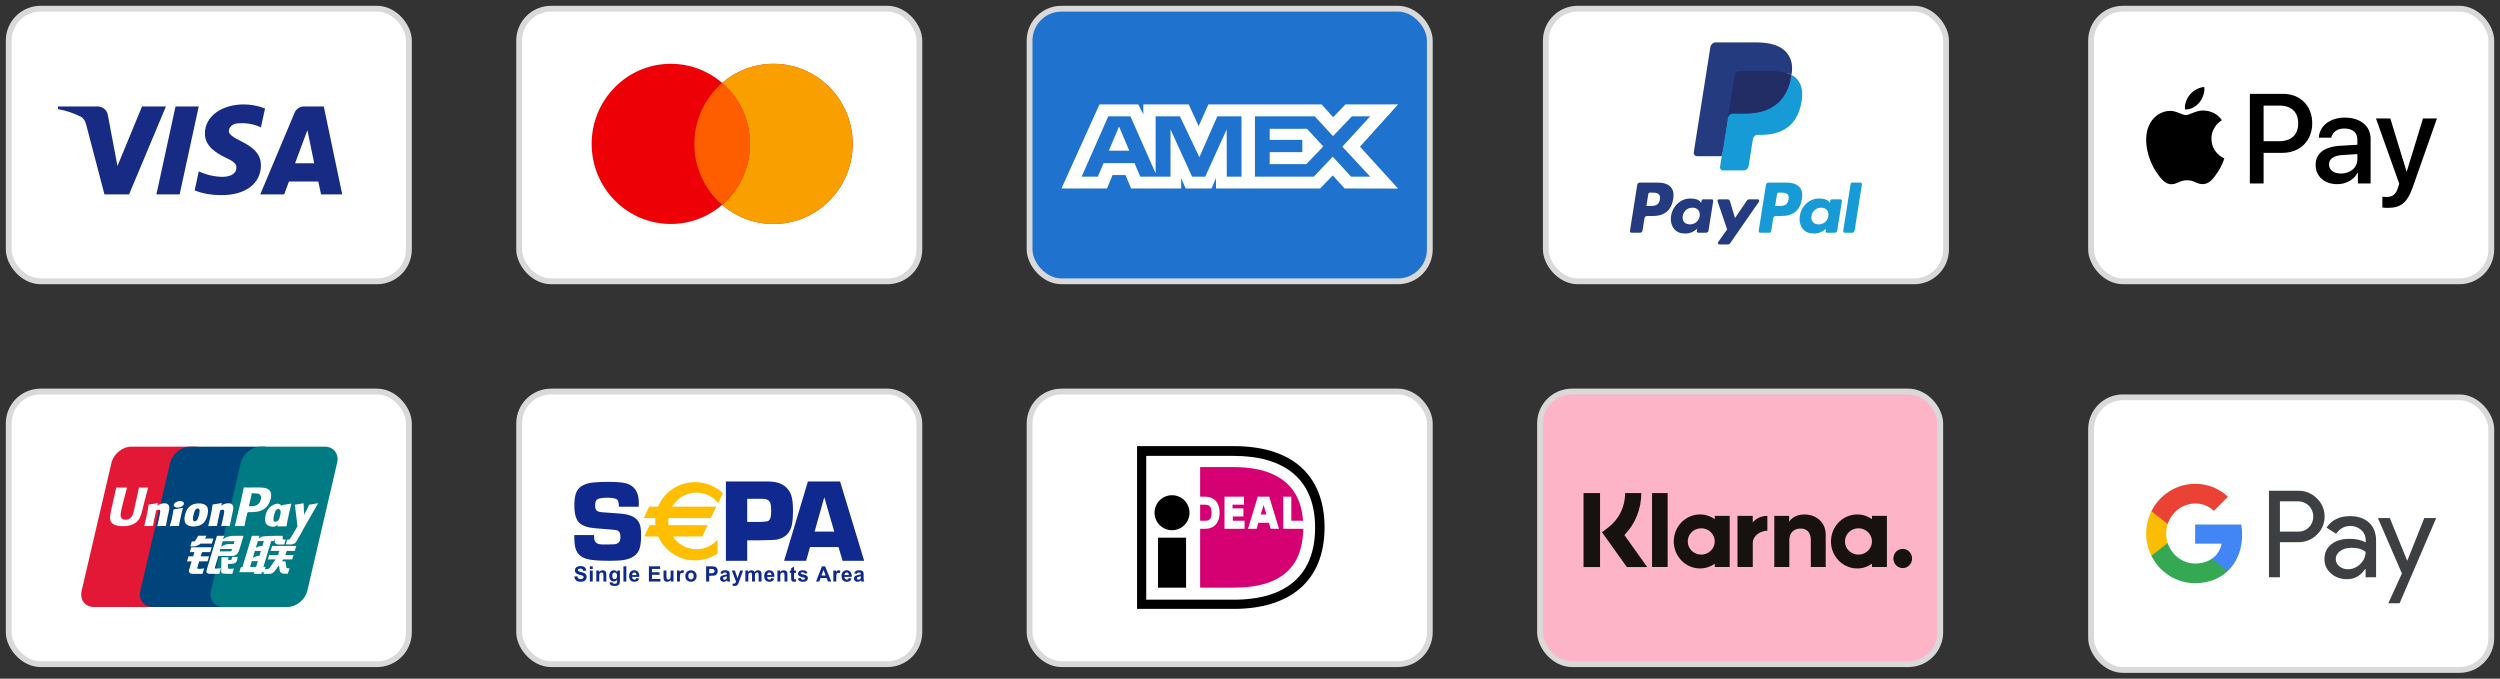
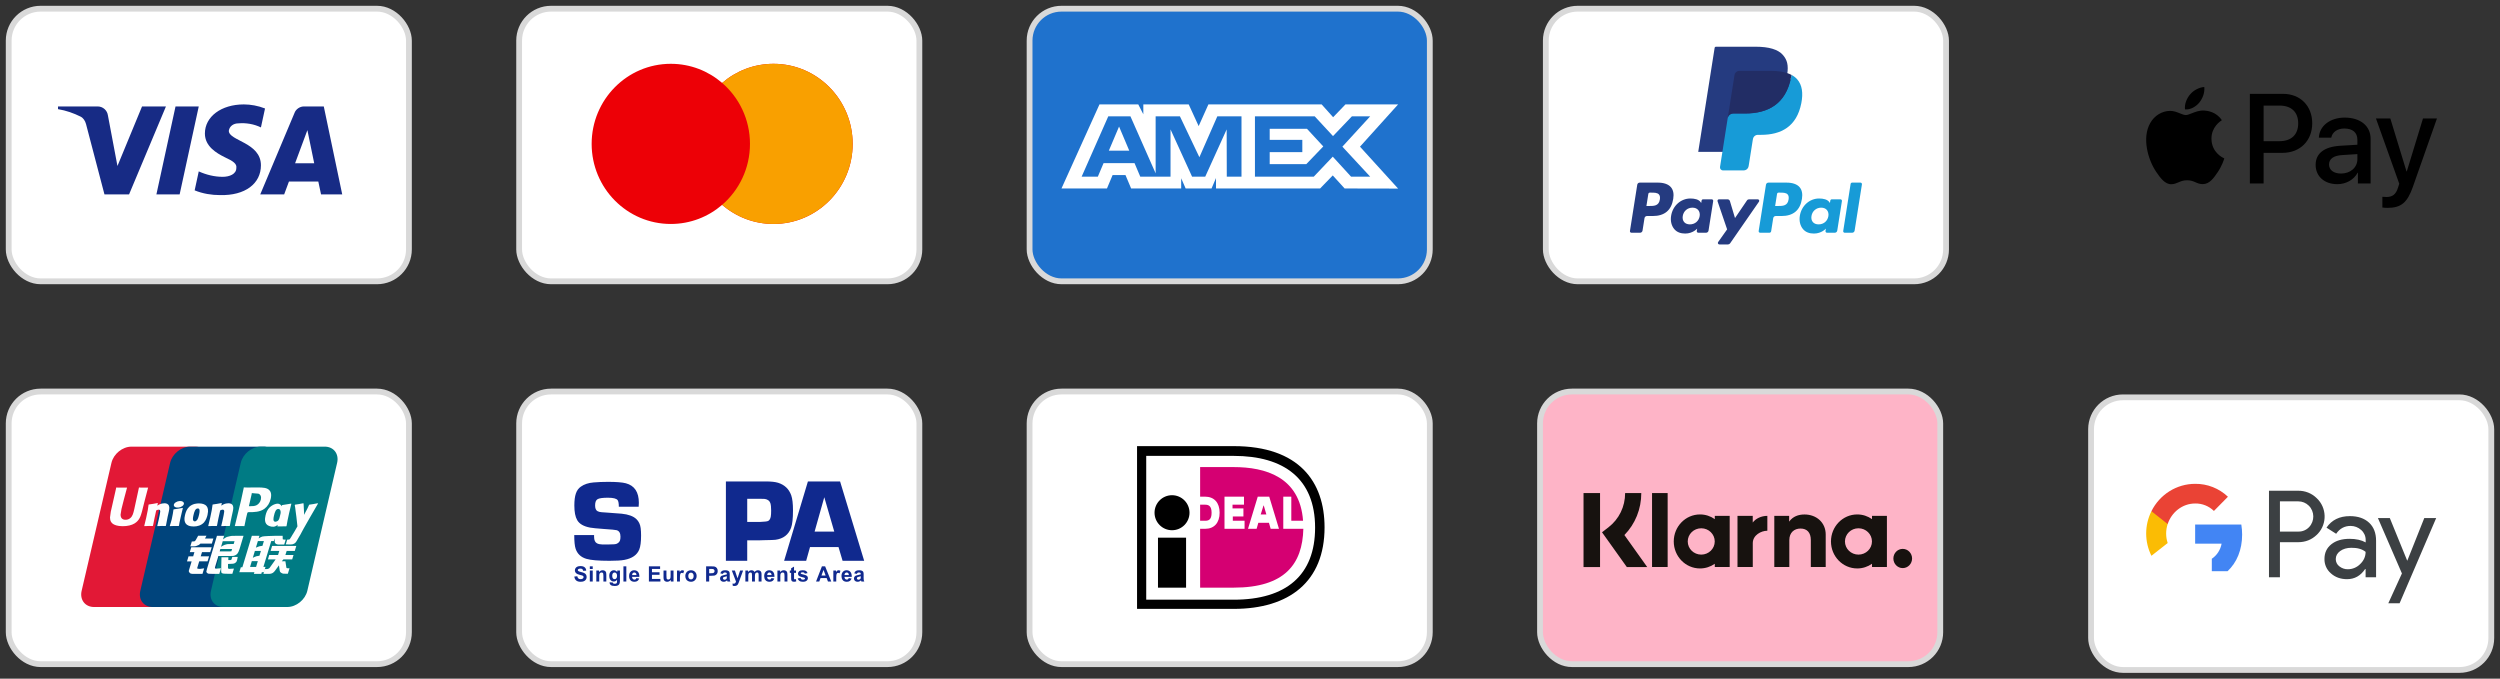
<svg xmlns="http://www.w3.org/2000/svg" width="431" height="117" viewBox="0 0 431 117" fill="none">
  <rect x="0" y="0" width="431" height="117" fill="#333333" stroke="none" />
  <rect x="1.5" y="1.5" width="69" height="47" rx="5.5" fill="white" stroke="#D9D9D9" />
  <path fill-rule="evenodd" clip-rule="evenodd" d="M22.25 33.517H18.01L14.83 21.385C14.679 20.827 14.358 20.333 13.887 20.101C12.711 19.517 11.414 19.051 10 18.817V18.35H16.831C17.774 18.35 18.481 19.051 18.599 19.866L20.249 28.617L24.488 18.35H28.61L22.25 33.517ZM30.968 33.517H26.963L30.26 18.35H34.265L30.968 33.517ZM39.447 22.551C39.565 21.735 40.272 21.267 41.097 21.267C42.393 21.15 43.805 21.385 44.984 21.967L45.691 18.702C44.512 18.235 43.216 18 42.039 18C38.152 18 35.324 20.101 35.324 23.017C35.324 25.235 37.327 26.399 38.742 27.101C40.272 27.8 40.861 28.267 40.743 28.967C40.743 30.017 39.565 30.484 38.388 30.484C36.974 30.484 35.56 30.134 34.265 29.549L33.558 32.817C34.972 33.399 36.502 33.634 37.917 33.634C42.275 33.749 44.984 31.65 44.984 28.5C44.984 24.533 39.447 24.3 39.447 22.551V22.551ZM59 33.517L55.82 18.35H52.404C51.697 18.35 50.99 18.817 50.754 19.517L44.866 33.517H48.989L49.812 31.3H54.877L55.349 33.517H59ZM52.994 22.434L54.17 28.15H50.872L52.994 22.434Z" fill="#172B85" />
  <rect x="177.5" y="1.5" width="69" height="47" rx="5.5" fill="#1F72CD" stroke="#D9D9D9" />
  <path fill-rule="evenodd" clip-rule="evenodd" d="M189.549 18L183 32.493H190.84L191.812 30.183H194.034L195.006 32.493H203.636V30.73L204.405 32.493H208.87L209.639 30.692V32.493H227.587L229.769 30.243L231.813 32.493L241.032 32.512L234.462 25.287L241.032 18H231.956L229.832 20.209L227.852 18H208.327L206.65 21.741L204.934 18H197.11V19.704L196.24 18H189.549ZM216.352 20.058H226.658L229.811 23.463L233.065 20.058H236.217L231.427 25.285L236.217 30.452H232.922L229.769 27.007L226.499 30.452H216.352V20.058ZM218.897 24.11V22.211V22.21H225.328L228.134 25.246L225.204 28.299H218.897V26.226H224.52V24.11H218.897ZM191.066 20.058H194.888L199.232 29.886V20.058H203.419L206.774 27.105L209.867 20.058H214.033V30.458H211.498L211.477 22.309L207.782 30.458H205.514L201.798 22.309V30.458H196.584L195.595 28.127H190.254L189.267 30.456H186.474L191.066 20.058ZM191.166 25.971L192.926 21.818L194.683 25.971H191.166Z" fill="white" />
  <rect x="89.5" y="1.5" width="69" height="47" rx="5.5" fill="white" stroke="#D9D9D9" />
  <path d="M133.353 11C140.89 11 147 17.181 147 24.806C147 32.431 140.89 38.612 133.353 38.612C129.974 38.612 126.883 37.369 124.5 35.312C122.117 37.369 119.026 38.612 115.647 38.612C108.11 38.612 102 32.431 102 24.806C102 17.181 108.11 11 115.647 11C119.025 11 122.117 12.241 124.5 14.298C126.883 12.241 129.975 11 133.353 11Z" fill="#ED0006" />
  <path d="M133.353 11C140.89 11 147 17.181 147 24.806C147 32.431 140.89 38.612 133.353 38.612C129.974 38.612 126.883 37.369 124.5 35.312C127.434 32.78 129.295 29.013 129.295 24.806C129.295 20.598 127.434 16.83 124.5 14.298C126.883 12.241 129.975 11 133.353 11Z" fill="#F9A000" />
-   <path d="M124.5 14.299C127.434 16.831 129.295 20.599 129.295 24.807C129.295 29.014 127.434 32.781 124.5 35.313C121.566 32.781 119.705 29.014 119.705 24.807C119.705 20.599 121.566 16.831 124.5 14.299Z" fill="#FF5E00" />
  <rect x="266.5" y="1.5" width="69" height="47" rx="5.5" fill="white" stroke="#D9D9D9" />
  <path fill-rule="evenodd" clip-rule="evenodd" d="M285.8 31.482H282.689C282.476 31.482 282.295 31.637 282.262 31.847L281.003 39.825C280.978 39.983 281.1 40.125 281.26 40.125H282.745C282.958 40.125 283.139 39.97 283.172 39.76L283.512 37.608C283.544 37.397 283.726 37.242 283.938 37.242H284.923C286.973 37.242 288.156 36.251 288.465 34.285C288.604 33.426 288.471 32.75 288.068 32.277C287.626 31.757 286.841 31.482 285.8 31.482ZM286.159 34.396C285.989 35.513 285.136 35.513 284.311 35.513H283.842L284.171 33.428C284.19 33.302 284.3 33.209 284.427 33.209H284.642C285.204 33.209 285.734 33.209 286.008 33.529C286.171 33.72 286.221 34.004 286.159 34.396ZM295.1 34.361H293.61C293.483 34.361 293.374 34.453 293.354 34.58L293.288 34.996L293.184 34.845C292.862 34.377 292.142 34.221 291.424 34.221C289.778 34.221 288.372 35.468 288.098 37.217C287.956 38.089 288.158 38.923 288.653 39.505C289.107 40.04 289.757 40.263 290.529 40.263C291.856 40.263 292.592 39.41 292.592 39.41L292.525 39.824C292.5 39.983 292.622 40.124 292.781 40.124H294.123C294.336 40.124 294.516 39.97 294.55 39.759L295.355 34.66C295.381 34.503 295.259 34.361 295.1 34.361ZM293.023 37.26C292.88 38.111 292.204 38.683 291.343 38.683C290.91 38.683 290.564 38.544 290.342 38.281C290.122 38.02 290.038 37.648 290.108 37.234C290.243 36.39 290.929 35.8 291.778 35.8C292.201 35.8 292.545 35.941 292.771 36.206C292.998 36.474 293.088 36.848 293.023 37.26ZM301.538 34.36H303.035C303.245 34.36 303.367 34.596 303.248 34.767L298.268 41.955C298.188 42.072 298.055 42.141 297.913 42.141H296.418C296.207 42.141 296.084 41.904 296.206 41.731L297.757 39.543L296.108 34.703C296.051 34.535 296.175 34.36 296.354 34.36H297.825C298.016 34.36 298.185 34.486 298.24 34.669L299.115 37.592L301.18 34.55C301.261 34.431 301.395 34.36 301.538 34.36Z" fill="#253B80" />
  <path fill-rule="evenodd" clip-rule="evenodd" d="M317.77 39.826L319.047 31.702C319.067 31.576 319.176 31.483 319.303 31.482H320.74C320.899 31.482 321.021 31.625 320.996 31.782L319.737 39.76C319.704 39.97 319.523 40.125 319.31 40.125H318.026C317.867 40.125 317.745 39.983 317.77 39.826ZM307.992 31.483H304.88C304.667 31.483 304.486 31.638 304.453 31.848L303.195 39.826C303.17 39.983 303.292 40.125 303.45 40.125H305.047C305.196 40.125 305.322 40.017 305.346 39.87L305.703 37.608C305.736 37.397 305.917 37.243 306.129 37.243H307.114C309.164 37.243 310.346 36.251 310.656 34.286C310.795 33.426 310.661 32.75 310.258 32.277C309.817 31.758 309.033 31.483 307.992 31.483ZM308.35 34.397C308.181 35.513 307.328 35.513 306.502 35.513H306.033L306.363 33.428C306.383 33.302 306.491 33.209 306.619 33.209H306.834C307.396 33.209 307.926 33.209 308.2 33.53C308.363 33.721 308.413 34.005 308.35 34.397ZM317.291 34.361H315.802C315.674 34.361 315.565 34.454 315.546 34.58L315.48 34.996L315.376 34.846C315.053 34.377 314.334 34.221 313.617 34.221C311.97 34.221 310.564 35.468 310.29 37.217C310.149 38.09 310.35 38.924 310.845 39.506C311.3 40.041 311.949 40.264 312.722 40.264C314.048 40.264 314.784 39.411 314.784 39.411L314.717 39.825C314.692 39.983 314.814 40.125 314.974 40.125H316.316C316.528 40.125 316.709 39.97 316.742 39.76L317.548 34.66C317.573 34.504 317.451 34.361 317.291 34.361ZM315.214 37.261C315.071 38.112 314.395 38.683 313.533 38.683C313.101 38.683 312.755 38.544 312.533 38.282C312.313 38.02 312.23 37.649 312.299 37.235C312.434 36.391 313.12 35.801 313.969 35.801C314.392 35.801 314.736 35.941 314.962 36.207C315.19 36.475 315.28 36.849 315.214 37.261Z" fill="#179BD7" />
  <path d="M297.313 28.628L297.696 26.198L296.844 26.178H292.775L295.603 8.251C295.611 8.197 295.64 8.146 295.682 8.11C295.723 8.074 295.777 8.055 295.832 8.055H302.692C304.97 8.055 306.542 8.529 307.362 9.464C307.747 9.903 307.992 10.361 308.11 10.866C308.235 11.396 308.237 12.028 308.115 12.8L308.107 12.856V13.35L308.491 13.568C308.815 13.74 309.073 13.937 309.27 14.162C309.599 14.537 309.812 15.014 309.902 15.58C309.995 16.161 309.964 16.853 309.812 17.636C309.637 18.537 309.353 19.322 308.97 19.964C308.617 20.556 308.168 21.046 307.635 21.427C307.126 21.788 306.521 22.062 305.837 22.238C305.175 22.41 304.419 22.497 303.591 22.497H303.057C302.675 22.497 302.304 22.635 302.013 22.881C301.721 23.133 301.528 23.477 301.469 23.853L301.429 24.071L300.753 28.353L300.722 28.511C300.714 28.561 300.7 28.585 300.68 28.602C300.662 28.617 300.635 28.628 300.61 28.628H297.313Z" fill="#253B80" />
  <path d="M308.856 12.914C308.835 13.045 308.812 13.179 308.786 13.316C307.881 17.961 304.786 19.566 300.833 19.566H298.82C298.337 19.566 297.929 19.917 297.854 20.394L296.824 26.929L296.532 28.782C296.483 29.095 296.724 29.377 297.04 29.377H300.61C301.033 29.377 301.392 29.07 301.458 28.653L301.493 28.471L302.165 24.206L302.209 23.972C302.274 23.554 302.634 23.247 303.057 23.247H303.591C307.049 23.247 309.757 21.843 310.548 17.779C310.879 16.081 310.708 14.664 309.833 13.667C309.568 13.367 309.24 13.117 308.856 12.914Z" fill="#179BD7" />
  <path d="M307.909 12.538C307.771 12.497 307.628 12.461 307.482 12.428C307.335 12.396 307.184 12.367 307.029 12.342C306.486 12.255 305.892 12.213 305.255 12.213H299.878C299.746 12.213 299.62 12.243 299.507 12.297C299.259 12.416 299.075 12.651 299.03 12.938L297.886 20.183L297.854 20.395C297.929 19.918 298.336 19.567 298.82 19.567H300.832C304.785 19.567 307.88 17.961 308.785 13.317C308.812 13.18 308.835 13.046 308.855 12.915C308.626 12.794 308.378 12.69 308.111 12.601C308.046 12.579 307.978 12.558 307.909 12.538Z" fill="#222D65" />
-   <path d="M299.031 12.937C299.076 12.65 299.26 12.415 299.508 12.297C299.621 12.242 299.747 12.213 299.879 12.213H305.256C305.893 12.213 306.487 12.254 307.03 12.342C307.185 12.367 307.336 12.395 307.483 12.428C307.629 12.46 307.772 12.497 307.91 12.537C307.979 12.558 308.047 12.579 308.113 12.6C308.38 12.689 308.628 12.793 308.857 12.914C309.126 11.197 308.855 10.029 307.927 8.97C306.904 7.805 305.057 7.307 302.694 7.307H295.834C295.351 7.307 294.939 7.658 294.865 8.135L292.007 26.247C291.951 26.605 292.227 26.929 292.589 26.929H296.824L297.887 20.182L299.031 12.937Z" fill="#253B80" />
  <rect x="360.5" y="68.5" width="69" height="47" rx="5.5" fill="white" stroke="#D9D9D9" />
  <path d="M414.993 96.639H415.028L417.947 89.312H419.999L413.692 104.001H411.746L414.091 98.862L409.952 89.312H412.004L414.993 96.639ZM405.122 88.98C406.517 88.98 407.62 89.36 408.429 90.109C409.237 90.859 409.636 91.906 409.636 93.226V99.517H407.83V98.102H407.748C406.963 99.267 405.931 99.85 404.63 99.85C403.528 99.85 402.59 99.517 401.852 98.851C401.125 98.232 400.715 97.317 400.738 96.353C400.738 95.295 401.137 94.462 401.922 93.832C402.707 93.202 403.762 92.893 405.075 92.893C406.2 92.893 407.115 93.106 407.842 93.511V93.07C407.842 92.416 407.561 91.798 407.068 91.37C406.564 90.918 405.919 90.668 405.251 90.668C404.196 90.668 403.363 91.121 402.754 92.024L401.09 90.966C401.981 89.646 403.329 88.98 405.122 88.98ZM396.178 84.603C397.385 84.579 398.557 85.042 399.413 85.898C401.125 87.516 401.23 90.24 399.624 91.988L399.413 92.202C398.534 93.047 397.456 93.475 396.178 93.475H393.06V99.517H391.172V84.603H396.178ZM405.369 94.439C404.607 94.439 403.962 94.628 403.446 94.997C402.942 95.366 402.685 95.83 402.685 96.389C402.685 96.888 402.919 97.352 403.306 97.638C403.728 97.971 404.244 98.15 404.771 98.138C405.569 98.138 406.331 97.816 406.894 97.245C407.515 96.65 407.831 95.948 407.831 95.14C407.245 94.664 406.424 94.427 405.369 94.439ZM393.06 91.644H396.226C396.929 91.667 397.609 91.382 398.09 90.87C399.074 89.835 399.051 88.171 398.031 87.172C397.551 86.696 396.906 86.434 396.226 86.434H393.06V91.644Z" fill="#3C4043" />
  <path d="M386.544 92.166C386.544 91.583 386.497 91.001 386.403 90.43H378.443V93.724H383.004C382.816 94.783 382.206 95.734 381.316 96.329V98.47H384.035C385.63 96.983 386.544 94.783 386.544 92.166Z" fill="#4285F4" />
-   <path d="M378.444 100.539C380.718 100.539 382.641 99.778 384.036 98.47L381.316 96.329C380.554 96.852 379.581 97.15 378.444 97.15C376.24 97.15 374.376 95.639 373.708 93.617H370.906V95.829C372.336 98.719 375.256 100.539 378.444 100.539Z" fill="#34A853" />
  <path d="M373.708 93.618C373.356 92.559 373.356 91.406 373.708 90.335V88.135H370.906C369.698 90.549 369.698 93.404 370.906 95.818L373.708 93.618Z" fill="#FBBC04" />
  <path d="M378.444 86.802C379.652 86.778 380.812 87.242 381.68 88.087L384.095 85.637C382.559 84.186 380.543 83.389 378.444 83.413C375.256 83.413 372.336 85.244 370.906 88.134L373.708 90.347C374.376 88.313 376.24 86.802 378.444 86.802Z" fill="#EA4335" />
-   <rect x="360.5" y="1.5" width="69" height="47" rx="5.5" fill="white" stroke="#D9D9D9" />
  <path fill-rule="evenodd" clip-rule="evenodd" d="M376.692 18.866C377.633 18.945 378.573 18.39 379.16 17.686C379.738 16.963 380.12 15.991 380.022 15C379.19 15.04 378.161 15.555 377.574 16.279C377.035 16.903 376.575 17.914 376.692 18.866ZM387.875 31.633V16.18H393.604C396.561 16.18 398.628 18.241 398.628 21.255C398.628 24.268 396.522 26.35 393.526 26.35H390.245V31.633H387.875ZM380.012 19.054C379.184 19.006 378.428 19.306 377.818 19.549C377.425 19.705 377.092 19.837 376.839 19.837C376.555 19.837 376.209 19.698 375.82 19.542L375.82 19.542L375.82 19.542L375.82 19.542C375.31 19.337 374.728 19.102 374.117 19.114C372.717 19.134 371.414 19.936 370.699 21.215C369.23 23.773 370.317 27.559 371.737 29.641C372.433 30.672 373.265 31.802 374.362 31.762C374.844 31.744 375.191 31.595 375.551 31.44C375.964 31.263 376.394 31.078 377.064 31.078C377.712 31.078 378.123 31.258 378.517 31.43C378.892 31.595 379.252 31.752 379.787 31.742C380.923 31.723 381.638 30.712 382.333 29.681C383.083 28.574 383.413 27.494 383.463 27.33L383.469 27.311C383.468 27.31 383.458 27.306 383.442 27.298C383.191 27.182 381.274 26.294 381.256 23.911C381.237 21.912 382.776 20.899 383.019 20.739C383.033 20.73 383.043 20.723 383.048 20.72C382.068 19.253 380.541 19.094 380.012 19.054ZM402.956 31.752C404.445 31.752 405.825 30.989 406.452 29.78H406.501V31.633H408.694V23.941C408.694 21.711 406.932 20.273 404.219 20.273C401.703 20.273 399.842 21.731 399.773 23.733H401.908C402.085 22.781 402.956 22.157 404.151 22.157C405.6 22.157 406.413 22.841 406.413 24.1V24.952L403.455 25.131C400.704 25.299 399.215 26.439 399.215 28.422C399.215 30.424 400.753 31.752 402.956 31.752ZM403.592 29.919C402.329 29.919 401.526 29.304 401.526 28.362C401.526 27.391 402.3 26.826 403.778 26.736L406.413 26.568V27.44C406.413 28.888 405.198 29.919 403.592 29.919ZM415.97 32.238C415.02 34.944 413.933 35.836 411.622 35.836C411.446 35.836 410.859 35.816 410.721 35.777V33.923C410.868 33.943 411.231 33.963 411.417 33.963C412.465 33.963 413.052 33.517 413.414 32.357L413.63 31.673L409.615 20.422H412.092L414.883 29.552H414.932L417.723 20.422H420.132L415.97 32.238ZM390.245 18.202H392.977C395.034 18.202 396.209 19.312 396.209 21.265C396.209 23.218 395.034 24.338 392.967 24.338H390.245V18.202Z" fill="black" />
  <rect x="177.5" y="67.5" width="69" height="47" rx="5.5" fill="white" stroke="#D9D9D9" />
  <path d="M212.685 76.912C224.004 76.912 228.354 83.098 228.354 90.917C228.354 100.27 222.274 104.972 212.685 104.972H196.027V76.912H212.685ZM197.609 103.388H212.685C221.779 103.388 226.723 99.132 226.723 90.967C226.723 82.554 221.384 78.595 212.685 78.595H197.609V103.388ZM204.479 101.309H199.636V92.698H204.479V101.309ZM202.057 85.374C203.722 85.374 205.072 86.726 205.072 88.393C205.072 90.06 203.722 91.411 202.057 91.411C200.392 91.411 199.042 90.059 199.042 88.393C199.042 86.726 200.392 85.374 202.057 85.374Z" fill="black" />
  <path fill-rule="evenodd" clip-rule="evenodd" d="M221.237 85.623H222.621V89.779H224.647C224.103 82.208 218.123 80.525 212.685 80.525H206.902V85.623H207.743C209.324 85.623 210.263 86.662 210.263 88.394C210.263 90.126 209.324 91.165 207.792 91.165H206.902V101.31H212.685C221.533 101.31 224.548 97.203 224.697 91.165H221.237V85.623ZM214.564 89.779V91.165H211.104V85.623H214.465V87.008H212.488V87.651H214.366V89.037H212.537V89.779H214.564ZM216.837 85.623H218.814L220.495 91.165H219.062L218.765 90.126H216.936L216.64 91.165H215.157L216.837 85.623ZM217.347 88.691H217.332V88.74L217.347 88.691ZM217.347 88.691H218.32L217.875 87.157H217.826L217.347 88.691ZM206.902 89.779V87.008H207.743C208.286 87.008 208.879 87.157 208.879 88.394C208.879 89.631 208.336 89.779 207.743 89.779H206.902Z" fill="#D50072" />
  <rect x="1.5" y="67.5" width="69" height="47" rx="5.5" fill="white" stroke="#D9D9D9" />
  <path d="M22.655 77.002H33.687C35.227 77.002 36.185 78.257 35.825 79.802L30.689 101.853C30.327 103.392 28.785 104.649 27.244 104.649H16.214C14.676 104.649 13.716 103.392 14.075 101.853L19.213 79.802C19.573 78.257 21.114 77.002 22.655 77.002Z" fill="#E21836" />
  <path d="M32.768 77H45.454C46.994 77 46.3 78.255 45.937 79.8L40.802 101.851C40.442 103.391 40.554 104.647 39.011 104.647H26.325C24.782 104.647 23.828 103.391 24.19 101.851L29.325 79.8C29.69 78.255 31.227 77 32.768 77Z" fill="#00447C" />
  <path d="M44.951 77H55.983C57.525 77 58.483 78.255 58.12 79.8L52.985 101.851C52.623 103.391 51.08 104.647 49.538 104.647H38.512C36.969 104.647 36.012 103.391 36.373 101.851L41.509 79.8C41.868 78.255 43.408 77 44.951 77Z" fill="#007B84" />
  <path d="M25.536 84.066C24.401 84.078 24.066 84.066 23.959 84.041C23.918 84.237 23.152 87.768 23.15 87.771C22.985 88.485 22.866 88.994 22.458 89.323C22.227 89.514 21.957 89.607 21.644 89.607C21.141 89.607 20.848 89.357 20.799 88.883L20.789 88.72C20.789 88.72 20.942 87.763 20.942 87.758C20.942 87.758 21.746 84.54 21.89 84.115C21.897 84.091 21.899 84.078 21.901 84.066C20.337 84.08 20.06 84.066 20.041 84.041C20.031 84.076 19.992 84.275 19.992 84.275L19.172 87.902L19.101 88.21L18.965 89.216C18.965 89.514 19.023 89.758 19.14 89.964C19.514 90.617 20.58 90.715 21.183 90.715C21.96 90.715 22.689 90.55 23.182 90.249C24.037 89.743 24.261 88.954 24.46 88.252L24.552 87.892C24.552 87.892 25.38 84.549 25.521 84.115C25.526 84.091 25.528 84.078 25.536 84.066ZM28.352 86.763C28.152 86.763 27.787 86.811 27.46 86.971C27.341 87.032 27.229 87.103 27.11 87.173L27.217 86.787L27.159 86.722C26.464 86.862 26.309 86.881 25.667 86.971L25.613 87.007C25.539 87.625 25.473 88.089 25.196 89.303C25.091 89.751 24.982 90.202 24.873 90.649L24.902 90.705C25.56 90.671 25.759 90.671 26.331 90.68L26.377 90.63C26.45 90.258 26.459 90.171 26.62 89.418C26.695 89.061 26.853 88.276 26.93 87.997C27.073 87.93 27.214 87.865 27.349 87.865C27.669 87.865 27.63 88.145 27.617 88.256C27.604 88.443 27.487 89.053 27.367 89.578L27.288 89.916C27.232 90.165 27.171 90.408 27.115 90.656L27.139 90.705C27.787 90.671 27.985 90.671 28.538 90.68L28.604 90.63C28.703 90.049 28.733 89.894 28.91 89.048L29 88.659C29.173 87.899 29.26 87.513 29.129 87.199C28.99 86.847 28.657 86.763 28.352 86.763ZM31.497 87.559C31.153 87.625 30.933 87.669 30.715 87.697C30.498 87.732 30.287 87.763 29.954 87.81L29.928 87.834L29.904 87.853C29.869 88.101 29.845 88.315 29.799 88.567C29.76 88.828 29.7 89.124 29.602 89.549C29.527 89.874 29.488 89.988 29.445 90.103C29.403 90.217 29.357 90.328 29.272 90.649L29.292 90.678L29.308 90.705C29.619 90.691 29.823 90.68 30.032 90.678C30.241 90.671 30.457 90.678 30.793 90.68L30.822 90.656L30.853 90.63C30.902 90.341 30.909 90.263 30.939 90.123C30.968 89.971 31.018 89.762 31.142 89.203C31.201 88.941 31.266 88.679 31.327 88.412C31.39 88.145 31.456 87.882 31.519 87.62L31.51 87.588L31.497 87.559ZM31.505 86.485C31.192 86.3 30.642 86.359 30.273 86.614C29.904 86.864 29.862 87.219 30.174 87.406C30.482 87.586 31.033 87.532 31.399 87.275C31.767 87.02 31.813 86.668 31.505 86.485ZM33.397 90.763C34.031 90.763 34.68 90.589 35.168 90.071C35.544 89.651 35.717 89.026 35.776 88.769C35.971 87.916 35.819 87.518 35.629 87.275C35.34 86.905 34.83 86.787 34.301 86.787C33.982 86.787 33.224 86.818 32.632 87.364C32.206 87.758 32.01 88.293 31.891 88.805C31.771 89.327 31.634 90.267 32.498 90.617C32.765 90.732 33.15 90.763 33.397 90.763ZM33.348 88.844C33.494 88.198 33.666 87.656 34.106 87.656C34.451 87.656 34.476 88.06 34.323 88.708C34.295 88.852 34.169 89.386 33.999 89.614C33.88 89.782 33.74 89.884 33.584 89.884C33.538 89.884 33.263 89.884 33.259 89.476C33.257 89.274 33.298 89.068 33.348 88.844ZM37.359 90.68L37.409 90.63C37.479 90.258 37.49 90.171 37.646 89.418C37.724 89.061 37.884 88.276 37.96 87.997C38.103 87.93 38.241 87.865 38.38 87.865C38.698 87.865 38.66 88.145 38.647 88.256C38.635 88.443 38.519 89.053 38.397 89.577L38.321 89.915C38.264 90.166 38.2 90.408 38.145 90.656L38.169 90.706C38.819 90.671 39.009 90.671 39.566 90.68L39.633 90.63C39.731 90.049 39.757 89.894 39.94 89.048L40.027 88.659C40.201 87.899 40.289 87.514 40.16 87.2C40.018 86.847 39.683 86.763 39.381 86.763C39.181 86.763 38.815 86.811 38.489 86.972C38.373 87.032 38.256 87.103 38.142 87.173L38.241 86.787L38.188 86.721C37.494 86.862 37.335 86.881 36.694 86.972L36.645 87.007C36.567 87.625 36.504 88.089 36.228 89.303C36.123 89.751 36.014 90.202 35.904 90.649L35.934 90.706C36.592 90.671 36.789 90.671 37.359 90.68ZM42.136 90.705C42.177 90.506 42.42 89.323 42.422 89.323C42.422 89.323 42.629 88.456 42.641 88.424C42.641 88.424 42.706 88.334 42.772 88.298H42.867C43.77 88.298 44.79 88.298 45.59 87.71C46.134 87.307 46.505 86.711 46.671 85.987C46.714 85.81 46.746 85.599 46.746 85.388C46.746 85.11 46.691 84.836 46.53 84.622C46.122 84.052 45.31 84.041 44.373 84.037C44.37 84.037 43.911 84.041 43.911 84.041C42.712 84.056 42.231 84.052 42.033 84.027C42.016 84.115 41.985 84.27 41.985 84.27C41.985 84.27 41.555 86.261 41.555 86.265C41.555 86.265 40.527 90.499 40.479 90.698C41.526 90.686 41.955 90.686 42.136 90.705ZM42.932 87.168C42.932 87.168 43.389 85.181 43.387 85.188L43.402 85.086L43.408 85.008L43.591 85.027C43.591 85.027 44.533 85.108 44.555 85.11C44.927 85.254 45.08 85.625 44.973 86.109C44.876 86.551 44.589 86.923 44.22 87.103C43.916 87.255 43.544 87.268 43.161 87.268H42.913L42.932 87.168ZM45.777 88.881C45.656 89.396 45.517 90.336 46.377 90.671C46.652 90.787 46.897 90.822 47.147 90.809C47.411 90.795 47.655 90.663 47.882 90.473C47.861 90.551 47.841 90.629 47.82 90.708L47.859 90.758C48.478 90.732 48.67 90.732 49.34 90.737L49.401 90.691C49.499 90.115 49.591 89.556 49.846 88.456C49.97 87.928 50.093 87.406 50.221 86.881L50.201 86.823C49.508 86.951 49.324 86.979 48.658 87.073L48.607 87.115C48.6 87.168 48.593 87.219 48.587 87.271C48.483 87.103 48.334 86.961 48.102 86.872C47.806 86.755 47.111 86.905 46.513 87.45C46.093 87.838 45.891 88.371 45.777 88.881ZM47.23 88.912C47.378 88.278 47.549 87.742 47.989 87.742C48.268 87.742 48.415 87.999 48.385 88.438C48.362 88.547 48.336 88.662 48.306 88.793C48.262 88.981 48.214 89.168 48.167 89.355C48.12 89.483 48.065 89.604 48.004 89.684C47.891 89.845 47.621 89.945 47.465 89.945C47.421 89.945 47.149 89.945 47.14 89.544C47.138 89.344 47.179 89.138 47.23 88.912ZM54.821 86.818L54.767 86.757C54.083 86.896 53.959 86.918 53.33 87.003L53.283 87.049C53.281 87.057 53.279 87.068 53.276 87.079L53.274 87.068C52.805 88.149 52.819 87.916 52.438 88.766C52.436 88.728 52.436 88.704 52.434 88.662L52.338 86.818L52.278 86.757C51.561 86.896 51.544 86.918 50.881 87.003L50.83 87.049C50.822 87.071 50.822 87.095 50.818 87.122L50.822 87.131C50.905 87.554 50.885 87.46 50.968 88.128C51.007 88.456 51.059 88.785 51.097 89.109C51.163 89.651 51.199 89.918 51.279 90.744C50.832 91.483 50.726 91.762 50.295 92.41L50.298 92.417L49.995 92.896C49.96 92.947 49.929 92.981 49.885 92.996C49.836 93.02 49.773 93.025 49.686 93.025H49.518L49.268 93.855L50.125 93.87C50.628 93.868 50.944 93.633 51.114 93.317L51.653 92.393H51.645L51.701 92.328C52.064 91.548 54.821 86.818 54.821 86.818ZM45.777 97.73H45.413L46.759 93.28H47.205L47.347 92.821L47.36 93.331C47.344 93.646 47.592 93.926 48.243 93.879H48.996L49.255 93.022H48.972C48.809 93.022 48.733 92.981 48.743 92.893L48.729 92.374H47.334V92.377C46.883 92.387 45.537 92.421 45.264 92.493C44.934 92.578 44.587 92.828 44.587 92.828L44.723 92.369H43.419L43.147 93.28L41.783 97.798H41.519L41.259 98.649H43.858L43.77 98.933H45.051L45.136 98.649H45.495L45.777 97.73ZM44.711 94.184C44.502 94.242 44.113 94.417 44.113 94.417L44.459 93.28H45.495L45.245 94.109C45.245 94.109 44.925 94.127 44.711 94.184ZM44.73 95.809C44.73 95.809 44.405 95.85 44.19 95.898C43.979 95.962 43.584 96.164 43.584 96.164L43.941 94.98H44.983L44.73 95.809ZM44.15 97.741H43.11L43.411 96.742H44.448L44.15 97.741ZM46.654 94.98H48.152L47.937 95.678H46.418L46.19 96.44H47.519L46.513 97.857C46.443 97.961 46.379 97.998 46.309 98.027C46.239 98.063 46.146 98.105 46.039 98.105H45.67L45.417 98.94H46.382C46.883 98.94 47.179 98.712 47.397 98.413L48.087 97.469L48.235 98.427C48.267 98.607 48.396 98.712 48.483 98.753C48.58 98.801 48.68 98.885 48.821 98.897C48.972 98.903 49.081 98.908 49.153 98.908H49.627L49.912 97.974H49.725C49.617 97.974 49.433 97.956 49.401 97.922C49.37 97.881 49.37 97.818 49.353 97.723L49.203 96.762H48.587L48.857 96.44H50.373L50.606 95.678H49.203L49.421 94.98H50.82L51.08 94.12H46.909L46.654 94.98ZM33.995 97.935L34.345 96.771H35.782L36.045 95.906H34.606L34.826 95.189H36.232L36.493 94.351H32.974L32.719 95.189H33.518L33.305 95.906H32.504L32.238 96.786H33.037L32.571 98.326C32.508 98.529 32.6 98.607 32.659 98.702C32.719 98.794 32.78 98.855 32.916 98.89C33.057 98.921 33.154 98.94 33.285 98.94H34.906L35.194 97.981L34.476 98.08C34.337 98.08 33.953 98.063 33.995 97.935ZM34.16 92.364L33.795 93.022C33.718 93.166 33.647 93.255 33.584 93.297C33.529 93.331 33.418 93.346 33.259 93.346H33.069L32.814 94.188H33.446C33.749 94.188 33.982 94.077 34.094 94.021C34.213 93.957 34.245 93.994 34.337 93.905L34.551 93.72H36.522L36.784 92.843H35.34L35.593 92.364H34.16ZM37.07 97.952C37.037 97.903 37.061 97.818 37.112 97.641L37.651 95.857H39.568C39.847 95.853 40.049 95.85 40.18 95.841C40.321 95.826 40.474 95.775 40.642 95.685C40.814 95.591 40.902 95.491 40.977 95.376C41.06 95.262 41.193 95.012 41.307 94.626L41.985 92.369L39.996 92.381C39.996 92.381 39.383 92.471 39.113 92.571C38.841 92.682 38.453 92.993 38.453 92.993L38.632 92.374H37.403L35.683 98.08C35.622 98.301 35.581 98.462 35.572 98.559C35.568 98.663 35.703 98.766 35.79 98.843C35.893 98.921 36.045 98.909 36.191 98.921C36.345 98.933 36.563 98.94 36.864 98.94H37.809L38.099 97.961L37.253 98.041C37.163 98.041 37.097 97.993 37.07 97.952ZM37.999 94.653H40.012L39.884 95.054C39.866 95.063 39.823 95.034 39.618 95.058H37.875L37.999 94.653ZM38.402 93.307H40.432L40.286 93.79C40.286 93.79 39.33 93.781 39.176 93.809C38.502 93.926 38.108 94.286 38.108 94.286L38.402 93.307ZM39.929 96.397C39.913 96.457 39.886 96.494 39.849 96.521C39.809 96.547 39.742 96.557 39.644 96.557H39.357L39.374 96.068H38.181L38.132 98.457C38.13 98.629 38.147 98.729 38.273 98.809C38.399 98.909 38.788 98.921 39.311 98.921H40.058L40.328 98.027L39.677 98.063L39.461 98.076C39.431 98.063 39.403 98.051 39.372 98.02C39.344 97.993 39.298 98.009 39.306 97.837L39.311 97.225L39.993 97.197C40.362 97.197 40.52 97.077 40.654 96.962C40.782 96.853 40.824 96.727 40.873 96.557L40.987 96.015H40.049L39.929 96.397Z" fill="#FEFEFE" />
  <rect x="265.5" y="67.5" width="69" height="47" rx="5.5" fill="#FEB4C7" stroke="#D9D9D9" />
  <path d="M293.083 88.689C294.028 88.689 294.904 88.989 295.63 89.498V88.934H298.199V97.756H295.63V97.192C294.904 97.701 294.028 98 293.083 98C290.582 98 288.555 95.916 288.555 93.345C288.555 90.774 290.582 88.689 293.083 88.689ZM320.188 88.689C321.132 88.689 322.009 88.989 322.734 89.498V88.934H325.304V97.756H322.734V97.192C322.009 97.701 321.132 98 320.188 98C317.687 98 315.659 95.916 315.659 93.345C315.659 90.774 317.687 88.689 320.188 88.689ZM328.03 94.627C328.921 94.627 329.643 95.369 329.643 96.284C329.643 97.199 328.921 97.941 328.03 97.941C327.14 97.941 326.418 97.199 326.418 96.284C326.418 95.369 327.14 94.627 328.03 94.627ZM282.959 85C282.959 87.762 281.913 90.332 280.047 92.242L283.982 97.76H280.466L276.188 91.763L277.292 90.913C279.123 89.503 280.173 87.348 280.173 85H282.959ZM275.849 85V97.759H273V85H275.849ZM287.503 97.756H284.812V85.003H287.503V97.756ZM302.173 90.083C302.688 89.394 303.648 88.935 304.691 88.935V91.502C304.681 91.502 304.671 91.5 304.661 91.5C303.645 91.5 302.179 92.247 302.179 93.637V97.756H299.543V88.934H302.173V90.083ZM311.094 88.696C313.163 88.696 314.752 90.093 314.752 92.145V97.756H312.186V93.102C312.186 91.815 311.536 91.121 310.407 91.121C309.354 91.121 308.479 91.779 308.479 93.12V97.756H305.889V88.935H308.447V89.928C309.097 89.024 310.068 88.696 311.094 88.696ZM293.294 91.075C292.008 91.075 290.966 92.091 290.966 93.345C290.966 94.598 292.008 95.615 293.294 95.615C294.58 95.615 295.622 94.598 295.622 93.345C295.622 92.091 294.58 91.075 293.294 91.075ZM320.398 91.075C319.113 91.075 318.07 92.091 318.07 93.345C318.07 94.598 319.113 95.615 320.398 95.615C321.684 95.615 322.727 94.598 322.727 93.345C322.726 92.091 321.684 91.075 320.398 91.075Z" fill="#17120F" />
  <rect x="89.5" y="67.5" width="69" height="47" rx="5.5" fill="white" stroke="#D9D9D9" />
  <path d="M105.832 98.312C106.066 98.313 106.259 98.415 106.411 98.621V98.358H106.877V100.061C106.877 100.284 106.859 100.452 106.822 100.562C106.786 100.673 106.733 100.76 106.667 100.823C106.6 100.886 106.511 100.936 106.4 100.972C106.289 101.007 106.148 101.025 105.979 101.025C105.658 101.025 105.43 100.97 105.296 100.859C105.162 100.749 105.094 100.608 105.094 100.438C105.094 100.421 105.095 100.401 105.096 100.377L105.665 100.439C105.675 100.51 105.697 100.558 105.731 100.585C105.779 100.623 105.855 100.642 105.957 100.642C106.088 100.642 106.186 100.622 106.252 100.583C106.296 100.557 106.329 100.514 106.352 100.456C106.367 100.414 106.375 100.337 106.375 100.226L106.376 99.949C106.228 100.151 106.04 100.252 105.812 100.252C105.558 100.252 105.356 100.144 105.208 99.929C105.092 99.758 105.033 99.546 105.033 99.293C105.033 98.975 105.11 98.732 105.263 98.564C105.415 98.397 105.605 98.312 105.832 98.312ZM127.15 99.703L127.594 98.358H128.111L127.323 100.514C127.279 100.625 127.237 100.709 127.197 100.768C127.158 100.826 127.112 100.874 127.061 100.91C127.009 100.946 126.945 100.975 126.869 100.995C126.794 101.015 126.708 101.025 126.613 101.025C126.517 101.025 126.423 101.015 126.33 100.995L126.283 100.603C126.362 100.618 126.433 100.626 126.496 100.626C126.613 100.626 126.7 100.591 126.756 100.521C126.812 100.452 126.855 100.364 126.885 100.258L126.164 98.358H126.697L127.15 99.703ZM100.063 97.591C100.391 97.591 100.637 97.664 100.803 97.808C100.968 97.952 101.055 98.144 101.063 98.385L100.535 98.405C100.513 98.271 100.465 98.174 100.391 98.115C100.317 98.056 100.205 98.027 100.057 98.027C99.904 98.027 99.784 98.058 99.697 98.121C99.642 98.161 99.613 98.216 99.613 98.283C99.613 98.345 99.64 98.398 99.692 98.442C99.759 98.498 99.92 98.557 100.176 98.617C100.432 98.678 100.621 98.74 100.744 98.805C100.867 98.87 100.963 98.959 101.032 99.071C101.101 99.184 101.137 99.324 101.137 99.489C101.137 99.639 101.095 99.78 101.012 99.911C100.929 100.042 100.811 100.139 100.659 100.203C100.507 100.267 100.318 100.299 100.091 100.299C99.761 100.299 99.507 100.222 99.33 100.068C99.153 99.915 99.047 99.691 99.013 99.397L99.525 99.345C99.556 99.518 99.62 99.644 99.714 99.726C99.808 99.807 99.936 99.848 100.096 99.848C100.265 99.848 100.393 99.811 100.479 99.739C100.565 99.667 100.608 99.583 100.608 99.486C100.608 99.424 100.59 99.372 100.554 99.328C100.518 99.285 100.455 99.247 100.365 99.215C100.304 99.194 100.163 99.156 99.944 99.102C99.662 99.032 99.464 98.946 99.351 98.844C99.191 98.7 99.111 98.525 99.111 98.318C99.111 98.186 99.149 98.062 99.225 97.946C99.3 97.831 99.408 97.742 99.55 97.682C99.692 97.621 99.863 97.591 100.063 97.591ZM109.325 98.312C109.607 98.312 109.83 98.406 109.993 98.593C110.156 98.78 110.234 99.067 110.227 99.453H108.969C108.972 99.602 109.013 99.719 109.091 99.802C109.169 99.884 109.266 99.926 109.382 99.926C109.461 99.926 109.528 99.904 109.582 99.861C109.636 99.819 109.677 99.751 109.704 99.656L110.201 99.739C110.137 99.921 110.035 100.061 109.896 100.156C109.758 100.252 109.584 100.299 109.376 100.299C109.046 100.299 108.802 100.191 108.644 99.975C108.519 99.802 108.456 99.584 108.456 99.32C108.456 99.006 108.538 98.758 108.702 98.58C108.866 98.402 109.074 98.312 109.325 98.312ZM114.894 99.23C114.894 99.496 114.902 99.66 114.921 99.72C114.939 99.78 114.973 99.827 115.021 99.862C115.07 99.897 115.132 99.915 115.207 99.915C115.292 99.915 115.369 99.892 115.437 99.845C115.504 99.798 115.55 99.74 115.575 99.67C115.6 99.6 115.613 99.429 115.613 99.158V98.358H116.115V100.252H115.649V99.969C115.58 100.07 115.489 100.15 115.377 100.21C115.264 100.269 115.145 100.299 115.021 100.299C114.893 100.299 114.779 100.271 114.678 100.215C114.577 100.159 114.504 100.08 114.459 99.98C114.414 99.878 114.391 99.738 114.391 99.56V98.358H114.894V99.23ZM119.121 98.312C119.407 98.312 119.641 98.405 119.824 98.592C120.007 98.778 120.099 99.015 120.099 99.3C120.099 99.587 120.007 99.827 119.822 100.016C119.638 100.205 119.405 100.299 119.125 100.299C118.952 100.299 118.786 100.259 118.629 100.181C118.472 100.102 118.351 99.987 118.27 99.835C118.188 99.683 118.146 99.497 118.146 99.278C118.147 99.112 118.188 98.95 118.27 98.794C118.351 98.638 118.468 98.518 118.618 98.436C118.768 98.353 118.936 98.312 119.121 98.312ZM125.007 98.312C125.23 98.312 125.397 98.339 125.506 98.392C125.615 98.445 125.692 98.512 125.736 98.594C125.781 98.675 125.804 98.825 125.804 99.043L125.799 99.629C125.799 99.796 125.806 99.919 125.822 99.998C125.838 100.077 125.868 100.162 125.912 100.252H125.415C125.402 100.219 125.386 100.171 125.367 100.106C125.359 100.078 125.353 100.058 125.35 100.049C125.264 100.132 125.172 100.195 125.075 100.236C124.978 100.278 124.874 100.299 124.764 100.299C124.569 100.299 124.416 100.245 124.304 100.14C124.192 100.034 124.136 99.9 124.136 99.738C124.136 99.631 124.161 99.535 124.212 99.451C124.263 99.367 124.335 99.302 124.427 99.258C124.519 99.213 124.652 99.174 124.825 99.141C125.059 99.097 125.221 99.056 125.312 99.018V98.967C125.311 98.869 125.288 98.799 125.24 98.758C125.192 98.716 125.102 98.696 124.97 98.696C124.88 98.696 124.81 98.714 124.76 98.749C124.71 98.784 124.669 98.846 124.639 98.935L124.188 98.852C124.239 98.668 124.327 98.532 124.451 98.444C124.576 98.356 124.761 98.312 125.007 98.312ZM132.614 98.312C132.896 98.312 133.119 98.406 133.282 98.593C133.445 98.78 133.524 99.067 133.517 99.453H132.258C132.261 99.602 132.302 99.719 132.38 99.802C132.458 99.884 132.555 99.926 132.672 99.926C132.751 99.926 132.817 99.904 132.871 99.861C132.925 99.819 132.966 99.751 132.993 99.656L133.49 99.739C133.426 99.921 133.324 100.061 133.186 100.156C133.047 100.252 132.873 100.299 132.665 100.299C132.335 100.299 132.091 100.191 131.933 99.975C131.808 99.802 131.745 99.584 131.745 99.32C131.745 99.006 131.827 98.758 131.991 98.58C132.156 98.402 132.363 98.313 132.614 98.312ZM136.892 98.358H137.233V98.758H136.892V99.524C136.892 99.679 136.895 99.77 136.901 99.796C136.908 99.821 136.923 99.843 136.945 99.859C136.968 99.876 136.996 99.884 137.028 99.884C137.074 99.884 137.139 99.868 137.226 99.836L137.27 100.224C137.154 100.274 137.023 100.299 136.877 100.299C136.787 100.299 136.706 100.283 136.634 100.253C136.562 100.223 136.509 100.184 136.476 100.136C136.442 100.088 136.418 100.022 136.405 99.939C136.395 99.881 136.39 99.763 136.39 99.586V98.758H136.162V98.358H136.39V97.981L136.892 97.685V98.358ZM138.378 98.312C138.638 98.312 138.831 98.355 138.958 98.439C139.084 98.522 139.172 98.646 139.22 98.811L138.749 98.898C138.729 98.825 138.69 98.769 138.633 98.73C138.576 98.69 138.494 98.67 138.389 98.67C138.255 98.67 138.159 98.688 138.102 98.726C138.063 98.752 138.044 98.786 138.044 98.828C138.044 98.864 138.061 98.895 138.095 98.92C138.14 98.953 138.297 99.001 138.563 99.061C138.831 99.123 139.019 99.198 139.125 99.286C139.229 99.376 139.282 99.5 139.282 99.66C139.282 99.835 139.209 99.985 139.064 100.11C138.919 100.236 138.706 100.299 138.422 100.299C138.165 100.299 137.961 100.247 137.811 100.143C137.66 100.038 137.563 99.897 137.517 99.718L138.019 99.641C138.04 99.737 138.083 99.81 138.148 99.86C138.214 99.911 138.305 99.936 138.422 99.936C138.551 99.936 138.649 99.912 138.714 99.864C138.758 99.831 138.779 99.786 138.779 99.73C138.779 99.692 138.768 99.66 138.744 99.635C138.719 99.611 138.662 99.588 138.575 99.567C138.17 99.478 137.912 99.396 137.804 99.322C137.653 99.22 137.578 99.077 137.578 98.895C137.578 98.731 137.643 98.592 137.773 98.481C137.904 98.368 138.105 98.313 138.378 98.312ZM145.94 98.312C146.222 98.312 146.445 98.406 146.608 98.593C146.771 98.78 146.85 99.067 146.843 99.453H145.584C145.588 99.602 145.628 99.719 145.706 99.802C145.784 99.884 145.881 99.926 145.997 99.926C146.076 99.926 146.143 99.904 146.197 99.861C146.251 99.819 146.292 99.751 146.319 99.656L146.816 99.739C146.752 99.921 146.65 100.061 146.512 100.156C146.373 100.252 146.199 100.299 145.991 100.299C145.661 100.299 145.417 100.191 145.259 99.975C145.134 99.802 145.071 99.584 145.071 99.32C145.071 99.006 145.154 98.758 145.318 98.58C145.482 98.402 145.69 98.313 145.94 98.312ZM148.095 98.312C148.318 98.312 148.485 98.339 148.594 98.392C148.703 98.445 148.78 98.512 148.824 98.594C148.869 98.675 148.892 98.825 148.892 99.043L148.887 99.629C148.887 99.796 148.894 99.919 148.91 99.998C148.926 100.077 148.956 100.162 149 100.252H148.503C148.49 100.219 148.474 100.171 148.455 100.106C148.447 100.078 148.441 100.058 148.438 100.049C148.352 100.132 148.26 100.195 148.163 100.236C148.066 100.278 147.962 100.299 147.852 100.299C147.657 100.299 147.504 100.245 147.392 100.14C147.28 100.034 147.224 99.9 147.224 99.738C147.224 99.631 147.25 99.535 147.301 99.451C147.352 99.367 147.423 99.302 147.515 99.258C147.607 99.213 147.74 99.174 147.913 99.141C148.147 99.097 148.309 99.056 148.399 99.018V98.967C148.399 98.869 148.376 98.799 148.328 98.758C148.28 98.716 148.19 98.696 148.058 98.696C147.968 98.696 147.898 98.714 147.848 98.749C147.798 98.784 147.757 98.846 147.727 98.935L147.275 98.852C147.326 98.668 147.414 98.532 147.539 98.444C147.664 98.356 147.849 98.312 148.095 98.312ZM102.187 100.252H101.684V98.359H102.187V100.252ZM103.895 98.312C104.005 98.312 104.106 98.332 104.197 98.372C104.289 98.412 104.358 98.463 104.405 98.524C104.452 98.586 104.485 98.657 104.503 98.735C104.521 98.814 104.53 98.927 104.53 99.073V100.252H104.028V99.284C104.028 99.08 104.017 98.947 103.996 98.887C103.975 98.827 103.94 98.779 103.893 98.746C103.845 98.713 103.787 98.696 103.72 98.696C103.633 98.696 103.556 98.72 103.487 98.768C103.419 98.815 103.372 98.878 103.347 98.957C103.321 99.035 103.309 99.181 103.309 99.393V100.252H102.806V98.358H103.272V98.637C103.437 98.421 103.645 98.313 103.895 98.312ZM107.98 100.252H107.479V97.638H107.98V100.252ZM113.802 98.079H112.398V98.66H113.704V99.101H112.398V99.811H113.854V100.252H111.87V97.638H113.802V98.079ZM117.614 98.312C117.728 98.312 117.839 98.344 117.944 98.407L117.791 98.846C117.707 98.791 117.628 98.764 117.556 98.764C117.485 98.764 117.426 98.783 117.377 98.821C117.328 98.86 117.289 98.93 117.261 99.031C117.233 99.132 117.219 99.345 117.219 99.667V100.252H116.717V98.358H117.183V98.628C117.262 98.501 117.334 98.417 117.397 98.375C117.461 98.333 117.533 98.312 117.614 98.312ZM122.58 97.638C122.9 97.638 123.11 97.651 123.207 97.677C123.356 97.716 123.481 97.802 123.582 97.934C123.683 98.065 123.733 98.234 123.733 98.442C123.733 98.603 123.705 98.738 123.646 98.848C123.588 98.957 123.514 99.043 123.425 99.106C123.335 99.168 123.245 99.209 123.152 99.23C123.027 99.254 122.844 99.267 122.606 99.267H122.263V100.252H121.734V97.638H122.58ZM130.668 98.312C130.807 98.312 130.925 98.341 131.021 98.397C131.118 98.454 131.19 98.537 131.237 98.647C131.272 98.727 131.289 98.858 131.289 99.039V100.252H130.787V99.168C130.787 98.98 130.77 98.859 130.735 98.804C130.689 98.732 130.617 98.696 130.521 98.696C130.451 98.696 130.386 98.718 130.324 98.761C130.263 98.804 130.218 98.866 130.19 98.949C130.163 99.032 130.149 99.162 130.149 99.341V100.252H129.647V99.213C129.647 99.028 129.639 98.909 129.621 98.856C129.603 98.802 129.576 98.762 129.538 98.735C129.501 98.709 129.45 98.696 129.386 98.696C129.309 98.696 129.239 98.717 129.178 98.759C129.116 98.8 129.072 98.861 129.045 98.939C129.018 99.018 129.005 99.148 129.005 99.33V100.252H128.503V98.358H128.964V98.617C129.129 98.414 129.326 98.313 129.555 98.312C129.676 98.312 129.782 98.337 129.871 98.387C129.96 98.437 130.034 98.513 130.091 98.614C130.174 98.513 130.264 98.437 130.36 98.387C130.457 98.337 130.559 98.313 130.668 98.312ZM135.116 98.312C135.227 98.312 135.328 98.332 135.419 98.372C135.51 98.412 135.579 98.463 135.626 98.524C135.673 98.586 135.705 98.657 135.724 98.735C135.742 98.814 135.752 98.927 135.752 99.073V100.252H135.249V99.284C135.249 99.08 135.239 98.947 135.218 98.887C135.196 98.827 135.161 98.779 135.113 98.746C135.065 98.713 135.008 98.696 134.94 98.696C134.855 98.696 134.777 98.72 134.709 98.768C134.64 98.815 134.593 98.878 134.567 98.957C134.542 99.035 134.529 99.181 134.529 99.393V100.252H134.027V98.358H134.493V98.637C134.658 98.42 134.866 98.312 135.116 98.312ZM143.308 100.252H142.739L142.514 99.661H141.461L141.246 100.252H140.688L141.698 97.638H142.254L143.308 100.252ZM144.565 98.312C144.679 98.313 144.789 98.344 144.895 98.407L144.742 98.846C144.658 98.791 144.578 98.764 144.506 98.764C144.435 98.764 144.376 98.783 144.327 98.821C144.278 98.86 144.24 98.93 144.212 99.031C144.184 99.132 144.17 99.345 144.17 99.667V100.252H143.668V98.358H144.134V98.628C144.213 98.501 144.285 98.417 144.349 98.375C144.412 98.333 144.484 98.312 144.565 98.312ZM125.312 99.345C125.247 99.366 125.146 99.392 125.008 99.422C124.87 99.451 124.779 99.48 124.736 99.509C124.671 99.555 124.639 99.615 124.639 99.686C124.639 99.757 124.664 99.818 124.716 99.869C124.768 99.92 124.835 99.946 124.915 99.946C125.005 99.946 125.091 99.916 125.173 99.856C125.233 99.811 125.273 99.756 125.292 99.69C125.305 99.647 125.312 99.565 125.312 99.444V99.345ZM148.399 99.345C148.335 99.366 148.234 99.392 148.096 99.422C147.958 99.451 147.867 99.48 147.824 99.509C147.759 99.555 147.727 99.615 147.727 99.686C147.727 99.757 147.752 99.818 147.805 99.869C147.857 99.92 147.923 99.946 148.004 99.946C148.094 99.946 148.179 99.916 148.261 99.856C148.321 99.811 148.361 99.756 148.38 99.69C148.393 99.647 148.399 99.565 148.399 99.444V99.345ZM119.124 98.722C118.993 98.722 118.882 98.772 118.793 98.872C118.704 98.972 118.659 99.117 118.659 99.306C118.659 99.494 118.704 99.639 118.793 99.739C118.882 99.84 118.993 99.89 119.124 99.89C119.255 99.89 119.365 99.839 119.453 99.739C119.542 99.639 119.586 99.493 119.586 99.302C119.586 99.116 119.542 98.972 119.453 98.872C119.365 98.772 119.255 98.722 119.124 98.722ZM105.956 98.696C105.837 98.696 105.739 98.743 105.662 98.837C105.585 98.931 105.546 99.073 105.546 99.265C105.546 99.466 105.585 99.614 105.662 99.707C105.739 99.801 105.834 99.848 105.947 99.848C106.068 99.848 106.171 99.8 106.255 99.704C106.338 99.608 106.38 99.466 106.38 99.277C106.38 99.081 106.34 98.934 106.26 98.839C106.18 98.744 106.078 98.696 105.956 98.696ZM141.621 99.22H142.339L141.975 98.25L141.621 99.22ZM109.355 98.696C109.246 98.696 109.155 98.737 109.083 98.817C109.011 98.898 108.976 99.008 108.978 99.147H109.729C109.726 99 109.689 98.888 109.617 98.811C109.546 98.735 109.458 98.696 109.355 98.696ZM132.645 98.696C132.535 98.696 132.444 98.737 132.373 98.817C132.301 98.898 132.265 99.008 132.267 99.147H133.02C133.016 99 132.978 98.888 132.906 98.811C132.835 98.735 132.747 98.696 132.645 98.696ZM145.971 98.696C145.861 98.696 145.771 98.737 145.699 98.817C145.627 98.898 145.591 99.008 145.593 99.147H146.346C146.342 99 146.304 98.888 146.232 98.811C146.161 98.735 146.073 98.696 145.971 98.696ZM122.263 98.826H122.551C122.757 98.826 122.896 98.813 122.966 98.785C123.036 98.758 123.09 98.714 123.13 98.655C123.169 98.597 123.189 98.528 123.189 98.45C123.189 98.355 123.162 98.276 123.106 98.214C123.051 98.152 122.98 98.112 122.895 98.097C122.832 98.085 122.706 98.079 122.517 98.079H122.263V98.826ZM102.187 98.1H101.684V97.638H102.187V98.1ZM104.838 83.072C106.273 83.072 107.296 83.156 107.906 83.319C109.394 83.72 110.139 84.842 110.139 86.686C110.139 86.837 110.127 87.062 110.105 87.364H106.686C106.686 86.803 106.619 86.425 106.488 86.233C106.285 85.949 105.723 85.807 104.804 85.807C103.911 85.807 103.318 85.889 103.029 86.053C102.741 86.217 102.597 86.574 102.597 87.124C102.597 87.622 102.725 87.95 102.981 88.107C103.165 88.219 103.407 88.285 103.71 88.305L104.4 88.353C105.878 88.452 106.802 88.521 107.17 88.561C108.339 88.679 109.186 88.99 109.712 89.494C110.126 89.888 110.372 90.403 110.451 91.038C110.497 91.418 110.521 91.848 110.521 92.326C110.52 93.428 110.415 94.235 110.205 94.746C109.824 95.684 108.969 96.277 107.638 96.525C107.08 96.631 106.227 96.683 105.08 96.683C103.165 96.683 101.83 96.568 101.076 96.339C100.151 96.058 99.541 95.488 99.246 94.63C99.082 94.152 99 93.357 99 92.244H102.42C102.42 92.368 102.42 92.463 102.42 92.528C102.42 93.122 102.591 93.505 102.931 93.675C103.166 93.792 103.451 93.854 103.786 93.861H105.044C105.685 93.861 106.095 93.829 106.271 93.763C106.586 93.639 106.792 93.439 106.891 93.163C106.943 92.993 106.969 92.774 106.969 92.505C106.969 91.903 106.75 91.536 106.312 91.404C106.148 91.352 105.385 91.28 104.023 91.189C102.931 91.11 102.171 91.035 101.746 90.962C100.627 90.752 99.88 90.321 99.508 89.666C99.18 89.109 99.017 88.267 99.017 87.141C99.017 86.283 99.105 85.595 99.282 85.077C99.459 84.56 99.744 84.167 100.138 83.898C100.714 83.486 101.452 83.243 102.35 83.171C103.097 83.106 103.926 83.072 104.838 83.072ZM131.994 83C132.933 83 133.65 83.077 134.143 83.231C135.269 83.584 136.025 84.308 136.412 85.402C136.612 85.977 136.712 86.841 136.712 87.995C136.712 89.383 136.601 90.38 136.382 90.987C135.943 92.188 135.038 92.88 133.673 93.06C133.512 93.087 132.829 93.111 131.623 93.13L131.013 93.15H128.821V96.683H125.145V83H131.994ZM148.984 96.683H145.261L144.56 94.318H139.645L138.983 96.683H135.181L139.284 83H144.83L148.984 96.683ZM140.436 91.652H143.829L142.106 85.721L140.436 91.652ZM128.821 89.976H131.113C131.839 89.949 132.281 89.894 132.44 89.807C132.658 89.687 132.804 89.447 132.877 89.088C132.923 88.849 132.946 88.493 132.946 88.02C132.946 87.442 132.9 87.013 132.808 86.732C132.675 86.34 132.358 86.102 131.856 86.015C131.757 86.002 131.52 85.994 131.145 85.994H128.821V89.976Z" fill="#10298E" />
-   <path fill-rule="evenodd" clip-rule="evenodd" d="M120.071 84.924C121.587 84.924 122.94 85.624 123.83 86.72L124.622 85.018C123.383 83.844 121.696 83.121 119.836 83.121C116.939 83.121 114.461 84.874 113.444 87.354H111.899L110.986 89.314H112.974C112.959 89.495 112.95 89.677 112.95 89.863C112.95 90.088 112.961 90.309 112.984 90.529H111.984L111.072 92.489H113.491C114.537 94.907 116.984 96.604 119.836 96.604C121.273 96.604 122.606 96.173 123.71 95.436V93.034C122.821 94.048 121.521 94.689 120.071 94.689C118.376 94.689 116.886 93.814 116.018 92.489H121.084L121.996 90.529H115.272C115.238 90.293 115.219 90.052 115.219 89.806C115.219 89.64 115.228 89.476 115.244 89.314H122.561L123.474 87.354H115.876C116.717 85.902 118.28 84.924 120.071 84.924" fill="#FFBE00" />
</svg>